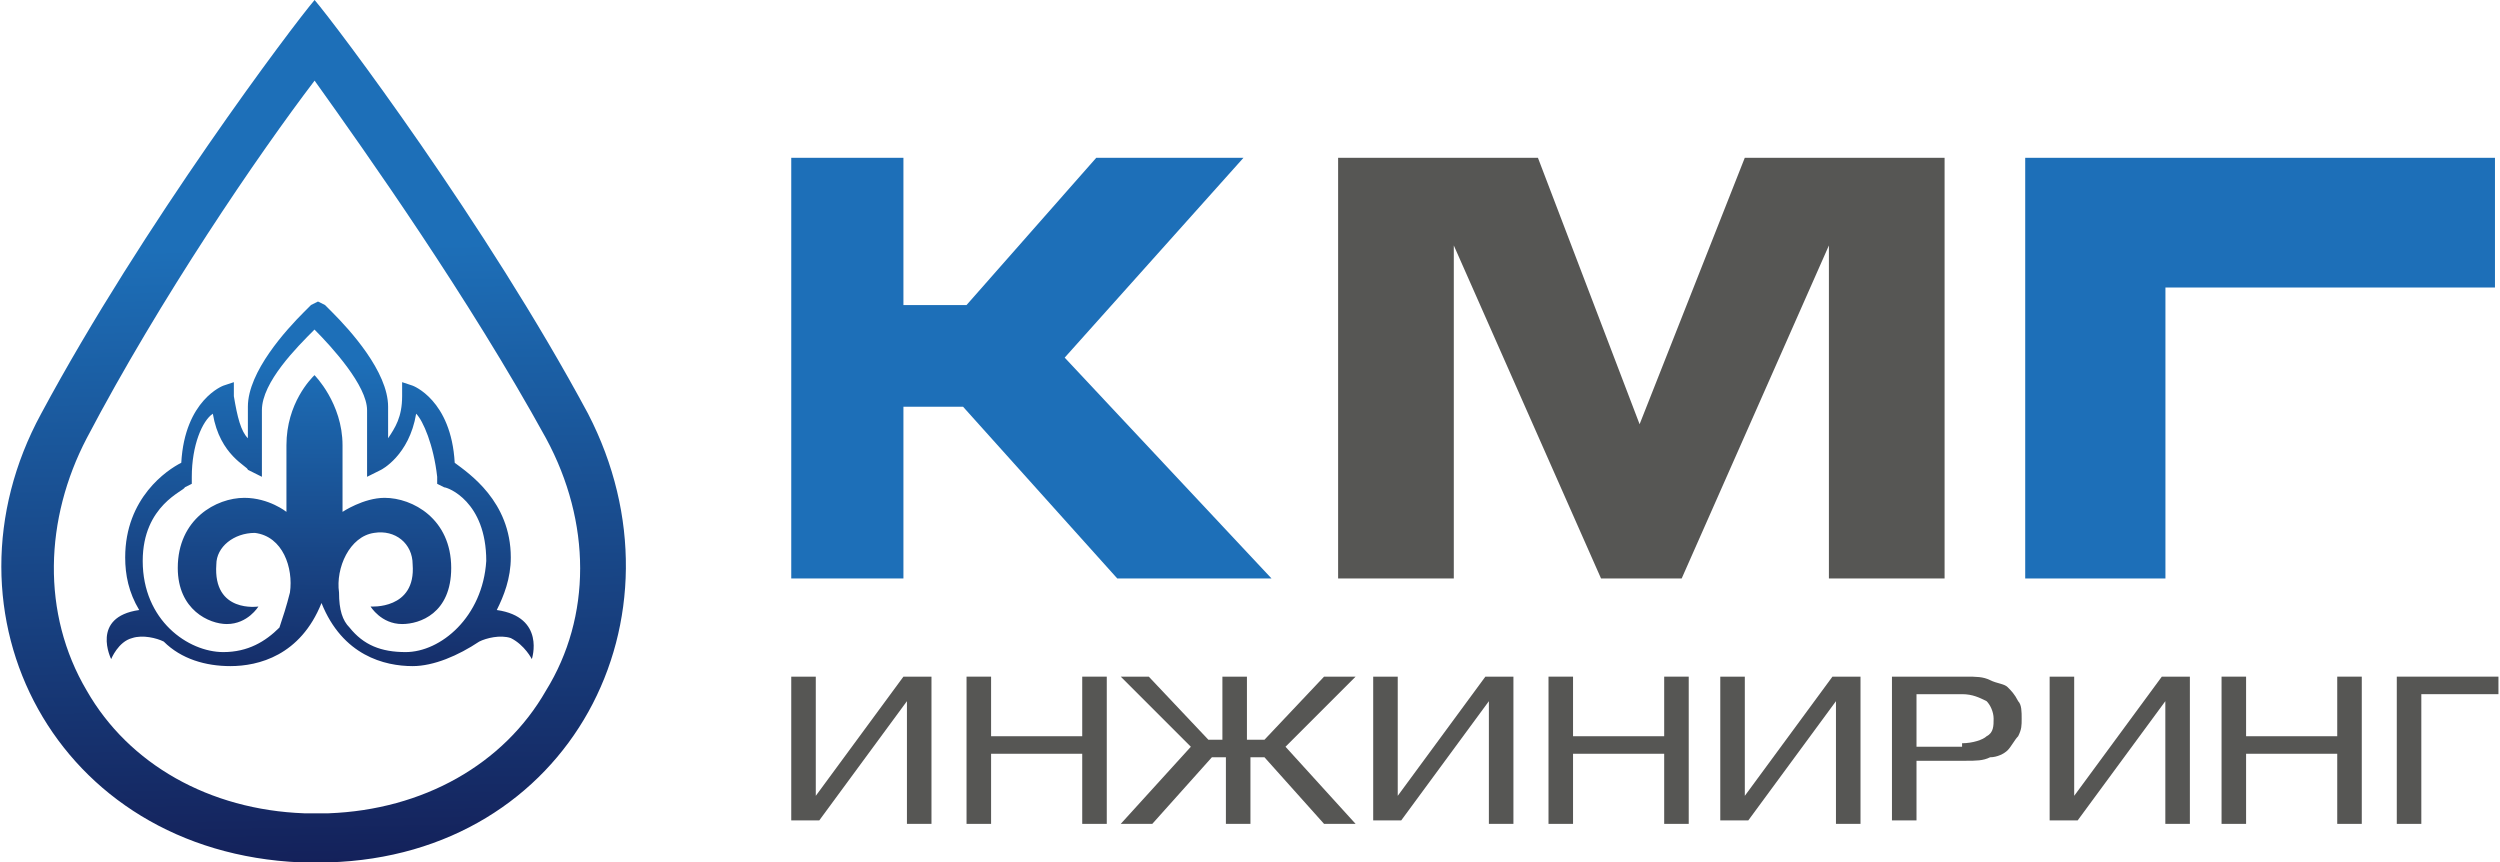
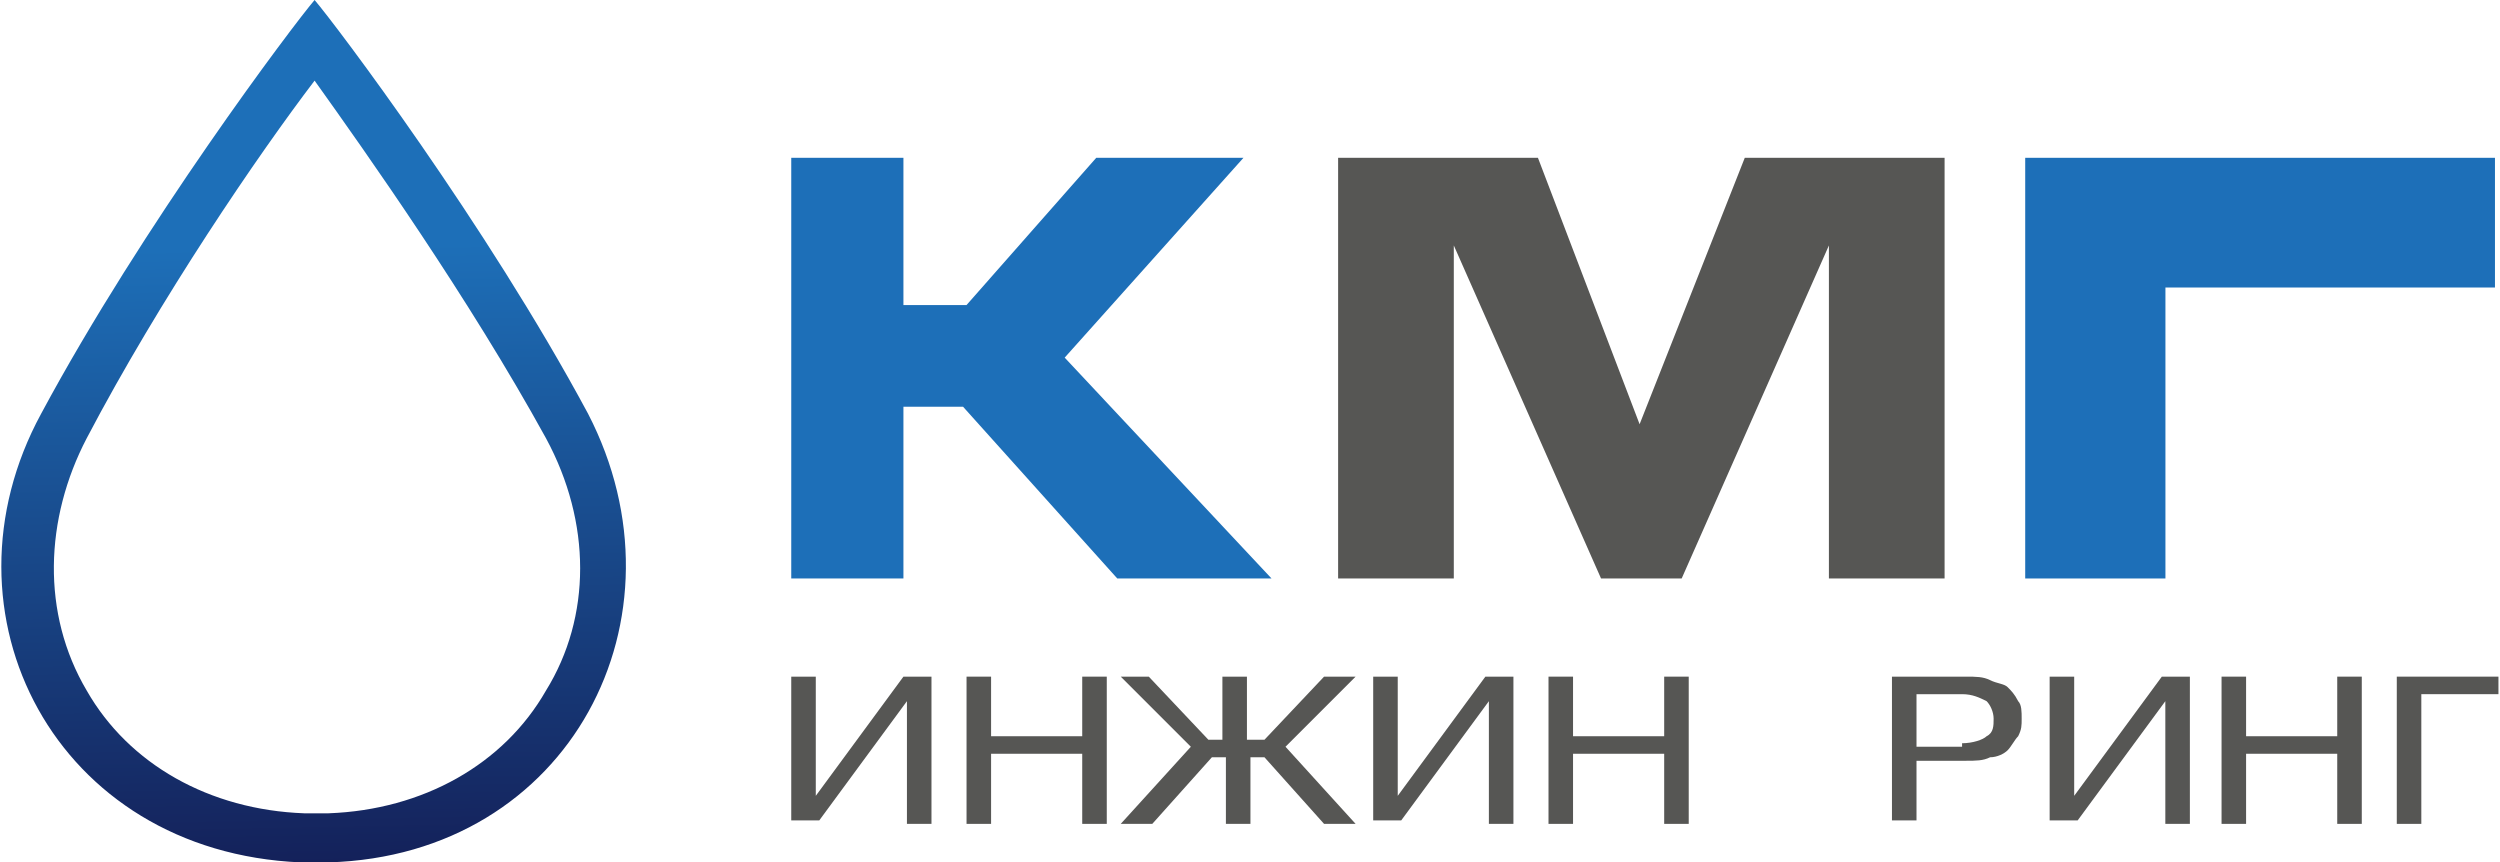
<svg xmlns="http://www.w3.org/2000/svg" width="832" height="287" viewBox="0 0 832 287" fill="none">
  <path d="M104.698 26.833C122.198 51.333 156.031 99.167 181.698 145.833C196.865 173.833 196.865 205.333 181.698 229.833C167.698 254.333 140.865 269.5 109.365 270.667C108.198 270.667 107.031 270.667 105.865 270.667H104.698C103.531 270.667 102.365 270.667 101.198 270.667C69.698 269.5 42.865 254.333 28.865 229.833C13.698 204.167 14.865 172.667 28.865 145.833C53.365 99.167 86.031 51.333 104.698 26.833ZM104.698 0C97.698 8.167 47.531 74.667 13.698 137.667C-22.469 204.167 18.365 283.5 100.031 287C101.198 287 102.365 287 103.531 287H104.698H105.865C107.031 287 108.198 287 109.365 287C189.865 284.667 230.698 205.333 195.698 137.667C161.865 74.667 111.698 8.167 104.698 0C104.698 0 104.698 1.167 104.698 0Z" fill="url(#paint0_linear_5531_1605)" />
-   <path d="M165.328 203.014C167.662 198.348 169.995 192.514 169.995 185.514C169.995 166.848 155.995 157.514 151.328 154.014C150.162 133.014 137.328 128.348 137.328 128.348L133.828 127.181V131.848C133.828 138.848 131.495 142.348 129.162 145.848V135.348C129.162 123.681 116.328 109.681 110.495 103.848C109.328 102.681 108.162 101.514 108.162 101.514L105.828 100.348L103.495 101.514C103.495 101.514 102.328 102.681 101.162 103.848C95.328 109.681 82.495 123.681 82.495 135.348V145.848C80.162 143.514 78.995 138.848 77.828 131.848V127.181L74.328 128.348C74.328 128.348 61.495 133.014 60.328 154.014C55.662 156.348 41.662 165.681 41.662 185.514C41.662 191.348 42.828 197.181 46.328 203.014C29.995 205.348 36.995 219.348 36.995 219.348C36.995 219.348 39.328 213.514 43.995 212.348C47.495 211.181 52.162 212.348 54.495 213.514C60.328 219.348 68.495 221.681 76.662 221.681C85.995 221.681 99.995 218.181 106.995 200.681C113.995 218.181 127.995 221.681 137.328 221.681C144.328 221.681 152.495 218.181 159.495 213.514C161.828 212.348 166.495 211.181 169.995 212.348C174.662 214.681 176.995 219.348 176.995 219.348C176.995 219.348 181.662 205.348 165.328 203.014ZM134.995 217.014C126.828 217.014 120.995 214.681 116.328 208.848C113.995 206.514 112.828 203.014 112.828 197.181C111.662 189.014 116.328 178.514 124.495 177.348C131.495 176.181 137.328 180.848 137.328 187.848C138.495 203.014 123.328 201.848 123.328 201.848C123.328 201.848 126.828 207.681 133.828 207.681C139.662 207.681 150.162 204.181 150.162 189.014C150.162 172.681 137.328 165.681 127.995 165.681C120.995 165.681 113.995 170.348 113.995 170.348V169.181C113.995 169.181 113.995 163.348 113.995 148.181C113.995 134.181 104.662 124.848 104.662 124.848C103.495 126.014 95.328 134.181 95.328 148.181C95.328 162.181 95.328 169.181 95.328 169.181V170.348C95.328 170.348 89.495 165.681 81.328 165.681C71.995 165.681 59.162 172.681 59.162 189.014C59.162 203.014 69.662 207.681 75.495 207.681C82.495 207.681 85.995 201.848 85.995 201.848C85.995 201.848 70.828 204.181 71.995 187.848C71.995 182.014 77.828 177.348 84.828 177.348C94.162 178.514 97.662 189.014 96.495 197.181C95.328 201.848 94.162 205.348 92.995 208.848C88.328 213.514 82.495 217.014 74.328 217.014C62.662 217.014 47.495 206.514 47.495 186.681C47.495 168.014 61.495 163.348 61.495 162.181L63.828 161.014V158.681C63.828 148.181 67.328 140.014 70.828 137.681C73.162 151.681 82.495 155.181 82.495 156.348L87.162 158.681V136.514C87.162 127.181 98.828 115.514 104.662 109.681C110.495 115.514 122.162 128.348 122.162 136.514V158.681L126.828 156.348C126.828 156.348 136.162 151.681 138.495 137.681C140.828 140.014 144.328 148.181 145.495 158.681V161.014L147.828 162.181C148.995 162.181 161.828 166.848 161.828 186.681C160.662 205.348 146.662 217.014 134.995 217.014Z" fill="url(#paint1_linear_5531_1605)" />
  <path d="M354.328 119.018L413.828 52.518H364.828L321.661 101.518H300.662V52.518H263.328V192.518H300.662V135.351H320.495L371.828 192.518H423.162L354.328 119.018Z" fill="#1D6FB8" />
  <path d="M647.16 52.518V192.518H608.66V81.684L559.66 192.518H532.826L483.826 81.684V192.518H445.326V52.518H511.826L545.66 141.184L580.66 52.518H647.16Z" fill="#565654" />
  <path d="M673.99 52.518V192.518H720.657V95.684H830.324V52.518H673.99Z" fill="#1D6FB8" />
  <path d="M263.328 225.186H271.495V264.852L300.662 225.186H309.995V274.186H301.828V233.352L272.661 273.019H263.328V225.186Z" fill="#565654" />
  <path d="M321.666 225.186H329.833V245.019H360.166V225.186H368.333V274.186H360.166V250.852H329.833V274.186H321.666V225.186Z" fill="#565654" />
  <path d="M416.147 246.186H420.814L440.647 225.186H451.147L427.814 248.519L451.147 274.186H440.647L420.814 252.019H416.147V274.186H407.98V252.019H403.314L383.48 274.186H372.98L396.314 248.519L372.98 225.186H382.314L402.147 246.186H406.814V225.186H414.98V246.186H416.147Z" fill="#565654" />
  <path d="M457 225.186H465.167V264.852L494.333 225.186H503.667V274.186H495.5V233.352L466.333 273.019H457V225.186Z" fill="#565654" />
  <path d="M515.342 225.186H523.508V245.019H553.842V225.186H562.008V274.186H553.842V250.852H523.508V274.186H515.342V225.186Z" fill="#565654" />
-   <path d="M572.508 225.186H580.675V264.852L609.841 225.186H619.174V274.186H611.008V233.352L581.841 273.019H572.508V225.186Z" fill="#565654" />
  <path d="M629.645 225.186H654.144C657.644 225.186 659.978 225.186 662.311 226.352C664.645 227.519 666.978 227.519 668.145 228.686C669.311 229.852 670.478 231.019 671.644 233.352C672.811 234.519 672.811 236.852 672.811 239.186C672.811 241.519 672.811 242.686 671.644 245.019C670.478 246.186 669.311 248.519 668.145 249.686C666.978 250.852 664.645 252.019 662.311 252.019C659.978 253.186 657.644 253.186 654.144 253.186H637.811V273.019H629.645V225.186ZM652.978 247.352C656.478 247.352 659.978 246.186 661.144 245.019C663.478 243.852 663.478 241.519 663.478 239.186C663.478 236.852 662.311 234.519 661.144 233.352C658.811 232.186 656.478 231.019 652.978 231.019H637.811V248.519H652.978V247.352Z" fill="#565654" />
  <path d="M682.123 225.186H690.29V264.852L719.456 225.186H728.79V274.186H720.623V233.352L691.456 273.019H682.123V225.186Z" fill="#565654" />
  <path d="M739.332 225.186H747.499V245.019H777.832V225.186H785.999V274.186H777.832V250.852H747.499V274.186H739.332V225.186V225.186Z" fill="#565654" />
  <path d="M797.65 225.186H831.484V231.019H805.817V274.186H797.65V225.186V225.186Z" fill="#565654" />
  <defs>
    <linearGradient id="paint0_linear_5531_1605" x1="106.502" y1="289.596" x2="102.422" y2="82.118" gradientUnits="userSpaceOnUse">
      <stop offset="0.012" stop-color="#14215A" />
      <stop offset="1" stop-color="#1D6FB8" />
    </linearGradient>
    <linearGradient id="paint1_linear_5531_1605" x1="104.292" y1="243.464" x2="105.07" y2="120.641" gradientUnits="userSpaceOnUse">
      <stop offset="0.012" stop-color="#14215A" />
      <stop offset="1" stop-color="#1D6FB8" />
    </linearGradient>
  </defs>
</svg>